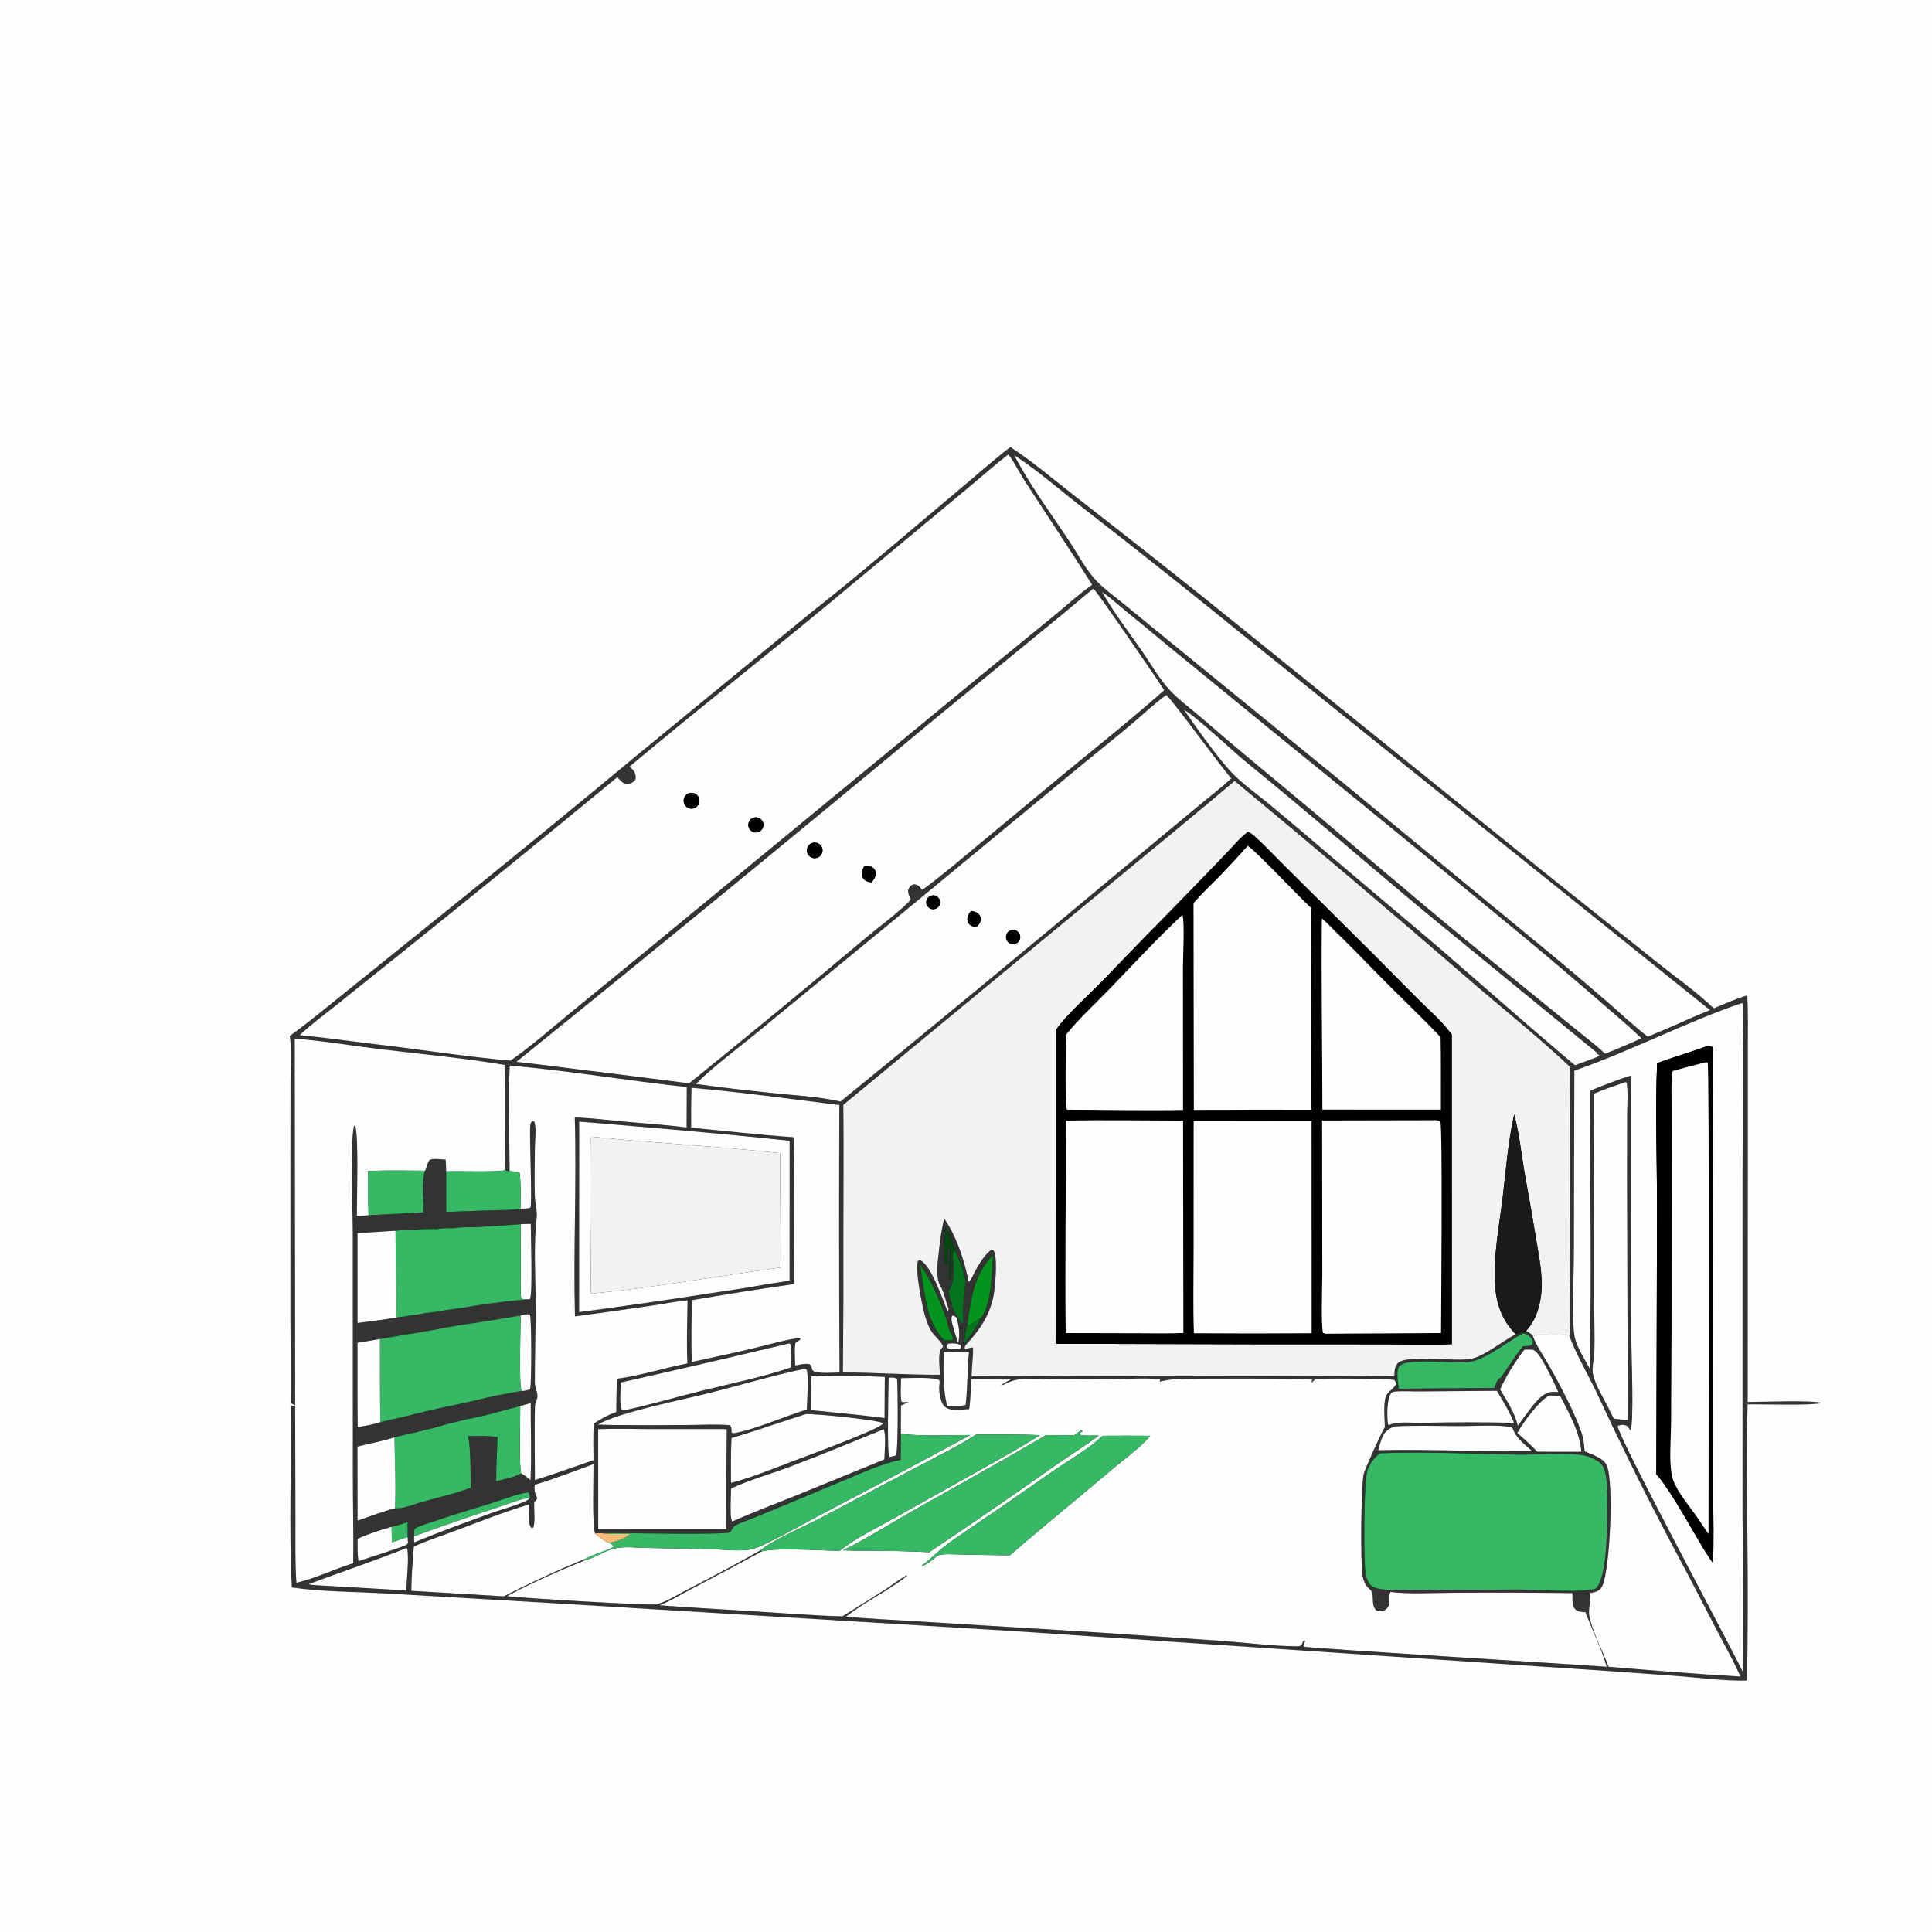
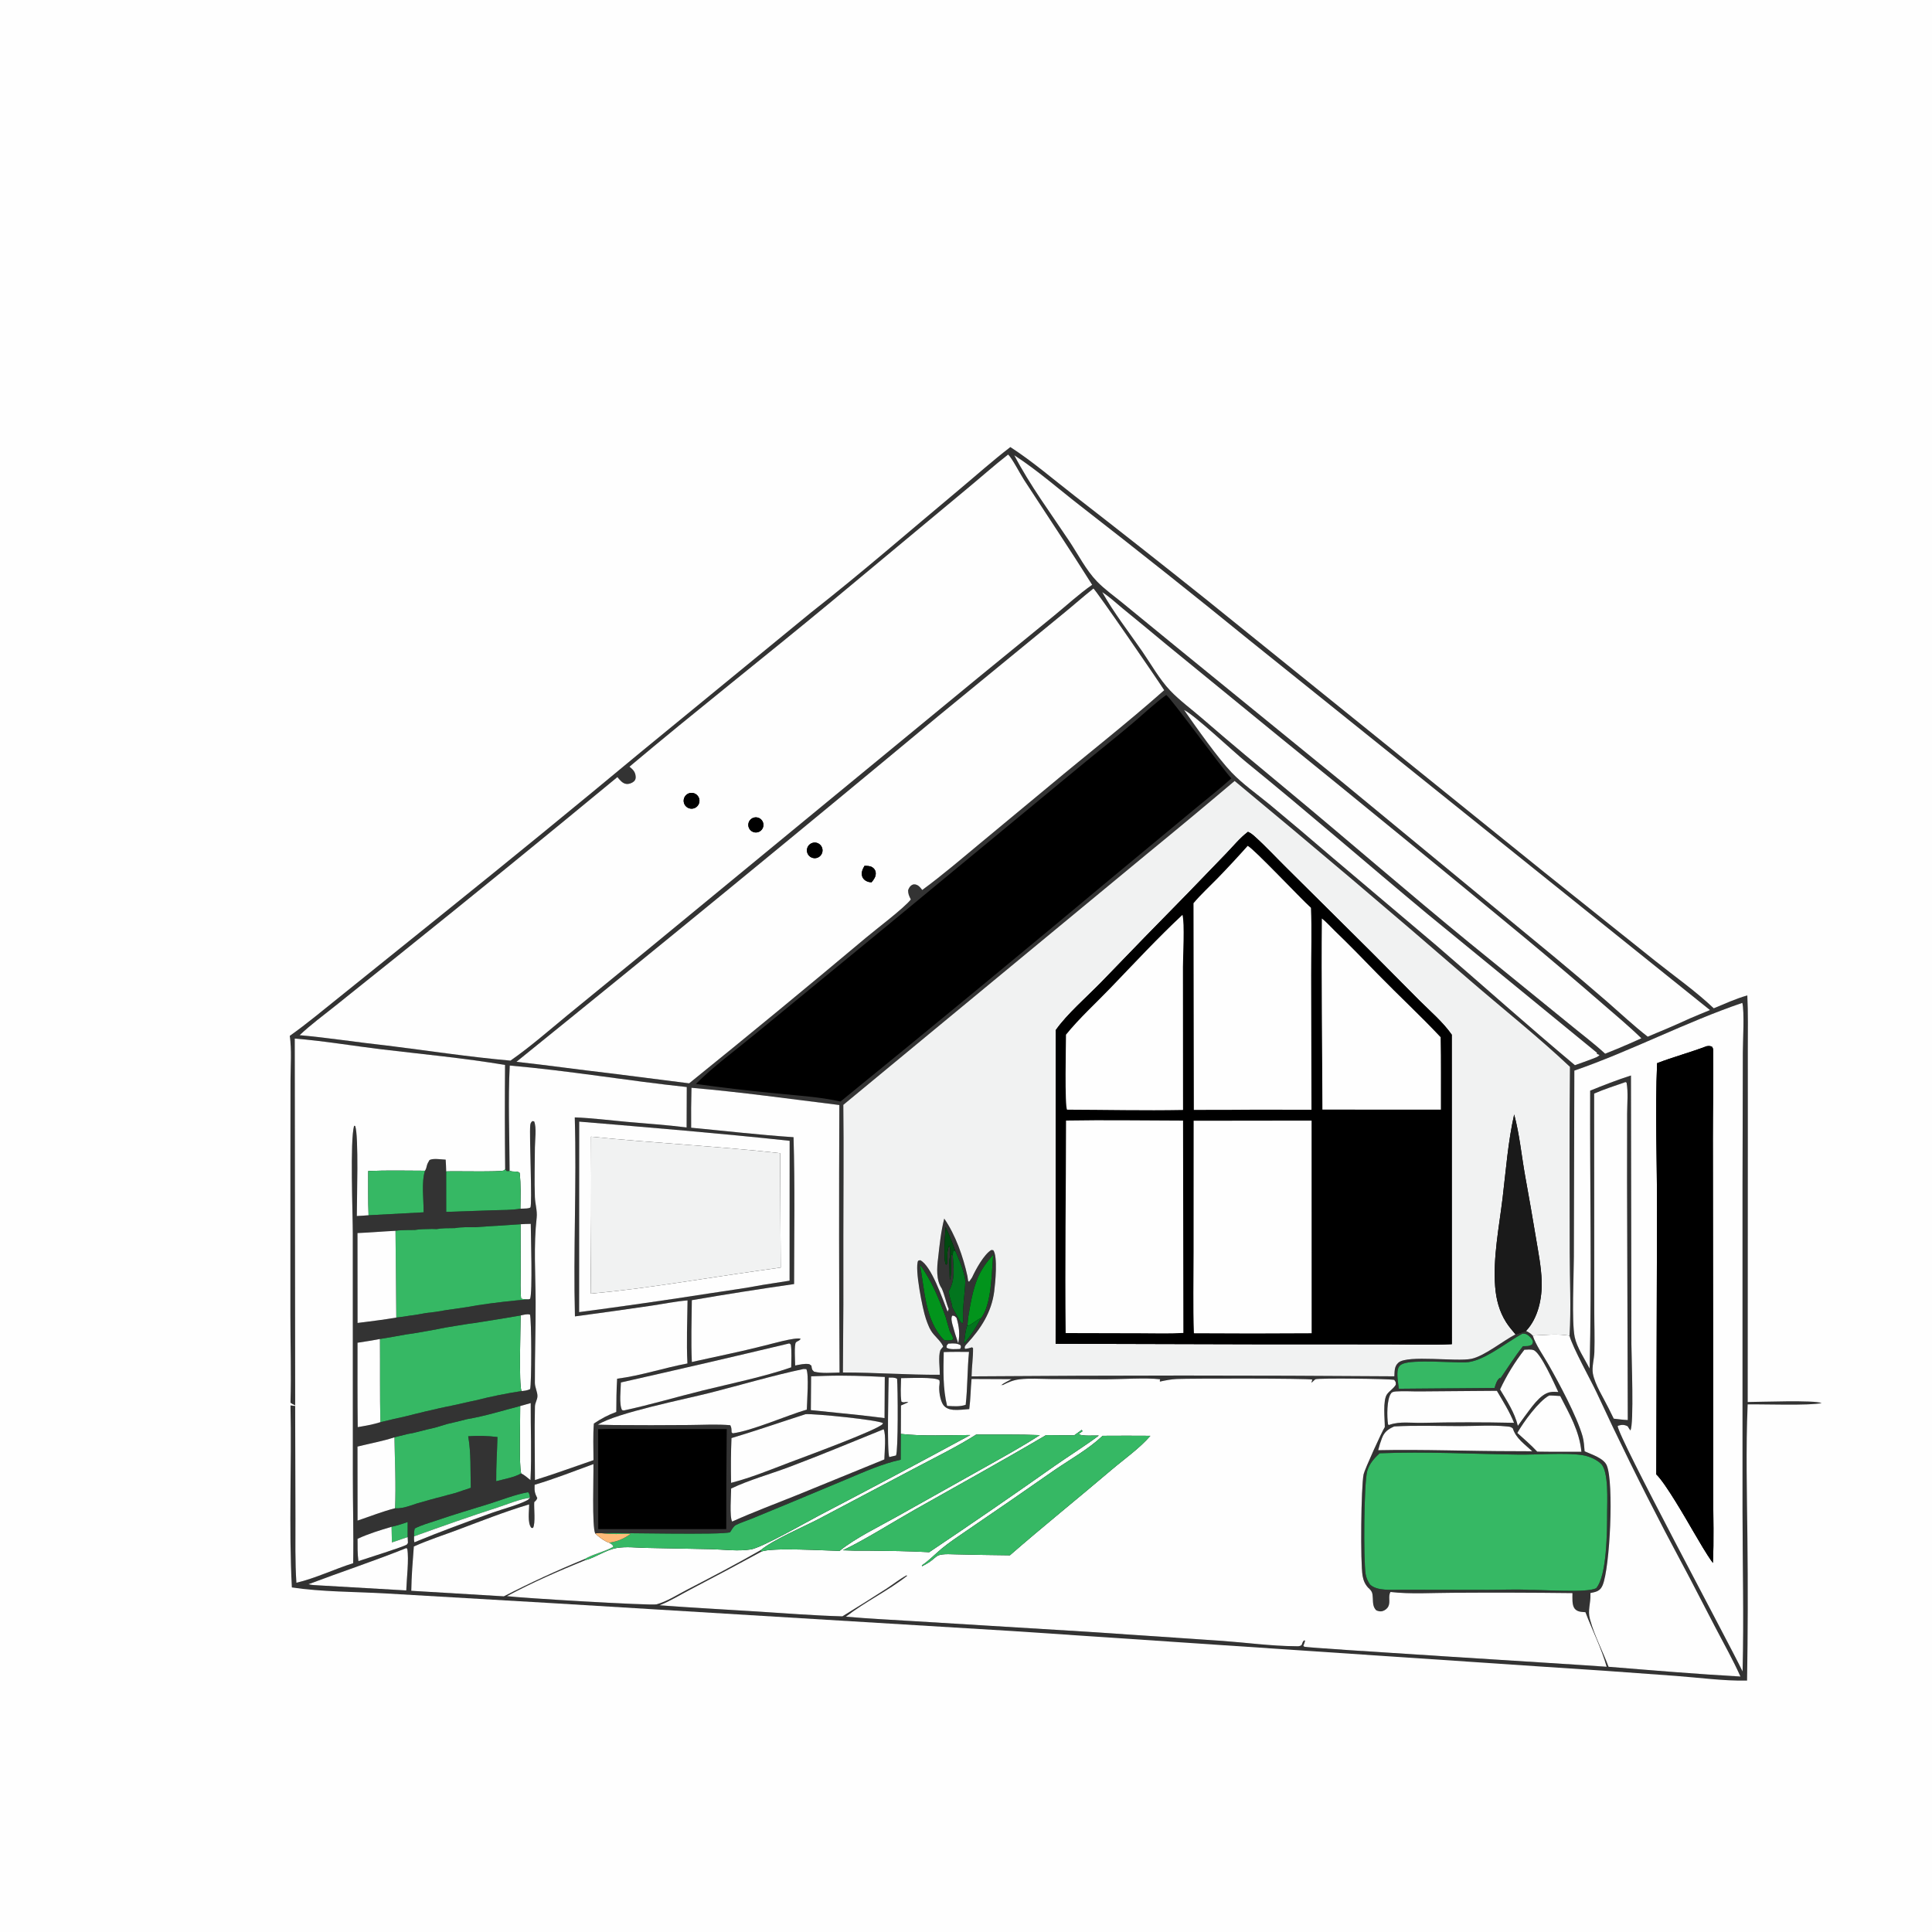
<svg xmlns="http://www.w3.org/2000/svg" width="1024" height="1024" viewBox="0 0 1024 1024" fill="none">
  <rect x="0" y="0" width="1024" height="1024" fill="#333333" stroke="none" />
  <g clip-path="url(#clip0_428_433)">
    <path d="M0 0H1024V1024H0V0ZM638.937 317.423C615.963 299.071 592.86 280.88 569.631 262.851C558.485 254.228 547.342 244.584 535.504 236.955C526.214 244.057 517.419 251.96 508.437 259.453C482.318 281.24 456.571 303.712 429.797 324.684L339.515 398.708C305.213 427.216 270.677 455.442 235.912 483.384L180.216 528.207C171.398 535.214 162.797 542.51 153.589 549.01C154.638 556.563 153.987 564.878 153.979 572.531L153.918 616.485L153.911 696.822C153.921 712.401 154.402 727.929 153.965 743.5C158.178 746.895 184.263 752.11 164 752C158.016 751.996 173.061 753.945 168.5 755.5C172.602 757.024 157.52 748.984 163 748.964H183.612C192.134 748.942 145.46 744.202 153.965 744.748C154.634 776.896 153.022 809.275 154.684 841.372C170.413 843.756 188.316 843.647 204.363 844.557L292.466 849.691L536.252 864.464L814.587 883.165C839.051 884.71 863.506 886.405 887.95 888.251C900.393 889.157 913.534 891.003 925.983 890.756C926.402 865.661 926.466 840.561 926.175 815.464C925.94 791.874 925.306 767.923 926.301 744.353C934.687 744.219 958.808 745.114 965.551 743.665C961.669 741.946 932.872 743.065 926.327 743.096L926.391 602.605L926.384 555.692C926.373 546.345 926.6 536.921 926.118 527.588C920.036 529.276 914.159 532.016 908.321 534.41C898.894 525.43 887.688 517.56 877.469 509.418L818.874 462.607L638.937 317.423Z" fill="#FEFEFE" />
    <path d="M267.752 619.64C267.559 601.242 267.537 582.844 267.688 564.447C246.03 560.801 223.856 558.753 202.044 556.135C186.787 554.304 171.527 551.677 156.215 550.457L156.459 752.437L156.583 805.042C156.61 816.291 156.341 827.684 157.094 838.909C167.358 836.465 177.131 831.694 187.193 828.522C187.48 813.013 186.999 797.441 187.024 781.918L186.995 653.673C186.988 643.368 185.449 604.579 187.674 596.693L188.247 596.767C190.2 601.996 189.11 636.008 189.117 644.51C191.186 644.38 193.288 644.324 195.348 644.108L224.528 642.55C224.601 635.85 223.269 626.85 225.249 620.515C225.347 620.352 225.454 620.195 225.541 620.026C225.895 619.346 225.987 618.915 226.145 618.194C226.421 616.928 226.949 615.988 227.616 614.891C229.461 613.76 233.924 614.56 236.21 614.643C236.319 616.715 236.477 618.797 236.486 620.871L236.504 642.321L261.369 641.468C266.093 641.299 271.175 641.43 275.81 640.623C276.353 640.616 276.895 640.604 277.436 640.588C278.199 640.564 280.464 640.562 281.096 639.984C282.246 638.932 280.481 601.594 281.042 596.507C281.176 595.291 281.334 595.055 282.132 594.201L283.096 594.343C284.499 597.542 283.52 604.518 283.507 608.183C283.474 616.916 283.17 625.764 283.501 634.484C283.637 638.055 284.845 641.875 284.448 645.379C282.774 660.156 283.83 675.208 283.896 690.049C283.96 704.335 283.437 718.636 283.494 732.923C283.503 735.393 284.909 737.776 284.854 740.029C284.808 741.949 283.579 743.46 283.53 745.481C283.215 758.441 283.52 771.488 283.527 784.457C293.977 781.249 304.211 777.427 314.561 773.911C314.558 767.497 314.246 760.883 314.768 754.499C318.571 751.952 322.347 749.918 326.655 748.355C326.667 742.468 326.741 736.626 327.094 730.748C339.597 729.16 351.936 724.985 364.359 722.668C363.778 711.608 364.301 700.311 364.418 689.227C358.041 689.765 351.594 691.103 345.25 692.033C331.759 694.022 318.253 695.915 304.735 697.712C303.815 662.594 305.679 627.374 304.641 592.242C313.747 592.577 322.918 593.765 331.996 594.582C342.629 595.54 353.333 596.236 363.925 597.575L364.007 576.15C332.692 572.828 301.55 567.467 270.171 564.753C269.239 583.196 270.04 602.057 270.1 620.54C269.461 620.796 269.166 620.72 268.495 620.65L267.752 619.64ZM275.897 648.87L251.726 650.436C248.22 650.465 244.568 650.297 241.114 650.933L240.243 650.944C237.289 650.979 234.32 650.912 231.405 651.448L228.92 651.376C225.912 651.484 222.719 651.394 219.761 651.921L216.045 651.953C213.931 652.044 211.707 651.993 209.625 652.351C202.906 652.674 196.186 653.275 189.471 653.546L189.504 701.199C196.345 700.294 203.249 699.53 210.045 698.341C212.517 698.093 214.959 697.682 217.411 697.287C220.229 696.999 223.05 696.405 225.843 695.927L231.031 695.298L236.995 694.296L240.53 693.815L248.329 692.645L252.999 691.824C262.016 690.462 271.077 689.409 280.165 688.667L280.958 688.42C282.345 684.995 281.346 654.818 281.321 648.671C279.525 648.646 277.693 648.799 275.897 648.87ZM501.174 650.312C500.887 654.537 500.572 658.752 500.579 662.99C500.689 664.836 500.444 669.087 501.463 670.404L502.053 669.67C502.001 667.081 501.86 662.508 503.073 660.237C504.487 662.991 502.9 667.036 503.151 670.128C503.378 672.914 503.169 675.688 503.488 678.471C504.793 673.099 503.474 668.62 504.291 665.051L504.964 665.285C505.425 672.06 506.356 678.189 502.916 684.314C502.965 687.421 504.449 689.982 504.74 692.933C505.722 694.726 506.719 696.51 507.733 698.285C508.34 699.25 509.121 701.158 510.2 701.439L510.517 700.115L510.468 699.102C510.098 692.268 511.547 685.408 511.645 678.537C510.717 672.888 508.564 668.216 506.342 663.004C504.792 658.674 503.136 654.474 501.174 650.312ZM499.16 682.924C496.053 678.429 496.581 671.829 497.241 666.644C498.004 659.749 498.739 652.613 500.468 645.887C506.494 654.659 510.481 666.035 512.756 676.381L513.138 678.957L513.661 679.343C514.17 678.586 514.673 677.834 515.21 677.097C517.094 672.964 521.528 664.796 525.419 662.525L526.444 662.636C528.919 665.874 527.502 680.19 526.947 684.516C525.543 695.454 519.917 704.191 512.539 712.149C511.759 712.989 510.931 713.782 511.503 714.938C512.818 714.813 513.951 714.499 515.201 714.11L515.729 714.55C515.803 719.553 515.015 724.508 514.957 729.506C589.651 728.929 664.349 728.919 739.044 729.475C739.184 726.769 738.979 724.116 741.25 722.188C746.158 718.019 771.833 721.855 779.823 720.209C786.691 718.795 796.519 710.742 803.26 707.24L808.827 705.431C810.283 706.129 811.25 706.705 812.358 707.889C814.254 713.296 817.738 718.034 820.566 722.987C826.232 732.91 835.757 750.57 838.803 761.291C839.537 763.875 839.628 766.582 839.885 769.242C843.523 770.866 849.981 772.844 851.615 776.698C855.493 785.846 853.297 831.162 849.4 840.256C848.828 841.592 848.017 842.655 846.681 843.307C845.598 843.835 844.121 844.089 842.939 844.352L842.97 845.301C843.092 849.656 841.458 853.7 842.633 857.894L842.887 858.835C845.211 867.2 849.515 875.277 852.57 883.434C875.842 885.329 899.178 887.29 922.49 888.603C918.448 879.552 913.476 870.829 908.907 862.031C900.23 845.144 891.41 828.332 882.445 811.596C869.8 787.374 857.729 762.856 846.243 738.063C843.118 731.389 833.383 713.922 831.88 707.955C832.791 693.356 831.979 678.269 831.981 663.609C831.986 630.893 831.735 598.157 832.115 565.445C815.087 549.372 796.57 534.695 778.852 519.394C737.757 483.769 696.263 448.606 654.379 413.912C638.955 426.965 623.424 439.891 607.786 452.687L446.971 585.591C447.255 608.863 446.995 632.174 446.99 655.45C447.074 679.452 446.997 703.454 446.76 727.454C463.905 727.434 480.986 728.748 498.124 728.664C498.156 725.027 497.245 719.106 498.368 715.745C498.547 715.21 499.521 714.239 499.899 713.745C499.204 711.618 496.354 708.983 494.873 707.241C492.742 704.733 491.817 702.052 490.745 698.979C489.034 694.076 484.652 672.274 486.629 668.211L487.706 667.916C493.645 670.748 499.71 688.871 502.229 695.202L502.853 693.824C501.392 690.279 500.745 686.478 499.16 682.924ZM526.4 665.113C522.896 668.918 520.458 672.363 518.311 677.075C515.462 683.896 514.401 690.931 513.172 698.172L512.793 702.152C511.606 704.92 511.429 709.114 510.929 712.098C514.506 708.188 517.471 703.303 519.939 698.626C525.65 691.563 525.561 674.191 526.4 665.113ZM275.939 697.222C267.722 698.644 259.492 699.989 251.251 701.257L247.956 701.705L240.877 702.843L236.038 703.651L228.522 705.109L225.118 705.697L218.965 706.758L215.375 707.262C210.718 708.129 206.051 708.94 201.374 709.697C197.426 710.436 193.463 711.096 189.488 711.676C189.497 726.584 189.412 741.5 189.598 756.406C193.629 755.725 197.702 755.021 201.608 753.788C206.105 752.685 210.616 751.64 215.139 750.653L220.377 749.338L226.008 747.97L228.833 747.344C231.333 746.706 233.864 746.186 236.386 745.638L240.389 744.819L248.357 743.026L251.785 742.308C259.908 740.239 268.126 738.566 276.411 737.294C278.11 737.143 279.42 737.002 280.967 736.259C281.796 733.782 281.789 698.832 280.882 696.746C279.233 696.345 277.566 696.888 275.939 697.222ZM501.203 698.014C497.753 688.571 493.664 678.502 487.635 670.412C490.094 683.696 490.277 699.987 500.367 710.233C501.802 710.611 503.051 710.422 504.497 710.262L505.222 709.67C504.943 708.208 504.152 706.998 503.434 705.714C502.637 703.166 501.938 700.581 501.203 698.014ZM506.978 698.5C505.993 697.634 506.051 697.31 504.681 697.337C503.948 698.706 504.48 700.665 504.844 702.114C505.729 705.456 506.757 708.706 507.889 711.973C508.816 707.243 508.381 703.065 506.978 698.5ZM275.721 745.217C266.581 747.588 256.998 750.596 247.721 752.15L240.932 753.831L237.225 754.697L230.314 756.755L226.511 757.619L219.798 759.321L215.915 760.096L209.06 761.812C202.712 763.914 195.96 765.069 189.471 766.712L189.51 805.946C196.039 803.768 202.705 801.091 209.36 799.406C212.089 799.631 214.368 798.941 216.955 798.2L220.928 796.875L227.509 795.002L230.695 794.136L237.485 792.327L240.933 791.431L249.529 788.564C249.261 779.674 249.721 769.993 248.151 761.249C253.382 760.895 258.456 761.005 263.66 761.652C263.488 769.44 262.914 777.3 263.001 785.079C267.085 783.946 272.609 783.078 276.226 780.922C278.009 781.779 279.614 783.282 281.17 784.503C281.862 770.978 281.213 757.216 281.296 743.656L275.721 745.217ZM477.53 744.935L477.472 760L477.396 773.679C467.442 775.842 458.17 780.078 448.809 783.986L418.753 796.539L398.531 804.888C395.774 806.019 392.738 806.935 390.096 808.276C388.86 808.904 388.008 810.501 387.278 811.635L386.968 812.123C382.582 813.705 328.918 812.317 318.733 812.613C317.631 812.606 316.552 812.562 315.465 812.775C313.711 809.12 314.674 782.087 314.532 775.994C304.232 779.739 293.901 783.857 283.389 786.947C283.372 787.188 283.352 787.429 283.339 787.67C283.206 790.244 283.533 791.67 284.761 794.011C284.435 795.044 283.965 795.436 283.164 796.141C282.918 799.253 283.926 807.388 282.504 809.849L281.664 809.816C279.428 807.304 280.505 800.668 280.451 797.355C267.801 801.112 255.384 806.025 243.032 810.666C235.129 813.636 227.045 816.216 219.337 819.679C218.726 827.462 218.104 835.349 217.978 843.153L267.044 846.092C281.02 838.9 295.3 832.316 309.844 826.356L310.208 826.921C296.209 832.618 281.991 838.829 268.676 845.993C275.543 846.942 345.21 851.106 347.999 850.337C353.536 848.812 359.071 845.21 364.176 842.573C377.261 835.814 390.394 828.918 403.179 821.616L403.505 822.416C391.207 829.131 378.845 835.729 366.421 842.208C360.876 845.087 355.366 848.556 349.55 850.836C366.725 852.131 383.942 853.033 401.133 854.122C416.225 855.079 431.373 856.286 446.49 856.703C454.258 851.932 461.979 847.082 469.649 842.153C473.258 839.815 476.688 837.057 480.446 834.987L480.836 835.191C470.621 843.222 458.589 848.923 448.322 856.867C460.356 857.965 472.462 858.484 484.522 859.261L576.046 864.848L647.979 869.714C660.716 870.647 673.86 872.449 686.604 872.53C687.992 872.539 688.786 872.749 689.914 871.863C689.998 871.625 690.076 871.385 690.164 871.148C690.559 870.085 690.376 870.486 691.068 869.495L691.706 869.486C691.55 870.511 691.18 871.355 690.792 872.309C690.976 872.475 691.124 872.692 691.345 872.805C692.73 873.517 836.169 882.227 851.566 883.429C848.826 873.598 843.935 864.059 840.315 854.489C838.24 854.334 836.006 854.374 834.592 852.574C833.065 850.632 833.466 846.735 833.445 844.366C812.326 844.119 791.205 844.064 770.086 844.201C759.334 844.214 747.639 845.028 736.986 843.775C735.644 845.897 736.983 848.845 735.935 851.231C735.372 852.514 734.245 853.41 732.944 853.862C731.725 854.285 730.562 853.99 729.428 853.495C727.604 851.644 727.746 849.398 727.614 846.986C727.459 844.164 727.293 843.437 725.178 841.543C723.47 839.671 722.658 837.749 722.209 835.25C720.97 828.355 721.387 788.115 722.727 781.454C723.223 778.989 732.563 758.441 733.974 756.391C734.018 752.416 732.757 742.1 735.234 738.865C736.635 737.036 738.536 736.042 739.784 733.958C739.874 732.532 739.797 732.533 738.961 731.356C734.94 730.699 698.931 730.389 697.273 731.019C696.673 731.246 695.793 732.474 695.031 732.877C695.415 731.822 695.241 732.381 695.539 731.197C693.281 730.524 630.735 730.572 623.725 730.895C620.701 731.034 617.742 731.606 614.793 732.264C614.769 732.106 614.706 731.949 614.722 731.79C614.746 731.532 614.848 731.287 614.911 731.035C607.299 730.127 593.719 731.082 585.434 731.058L556.724 730.904C551.381 730.871 545.661 730.438 540.355 731.067C536.931 731.473 534.452 732.606 531.422 734.133L530.725 733.904L530.703 734.362L530.462 734.29C532.124 732.968 534.251 732.014 536.114 730.981L514.943 730.886C514.418 736.218 514.453 741.508 513.718 746.845C510.961 747.043 507.974 747.449 505.223 747.234C503.224 747.078 501.186 746.347 499.976 744.676C498.256 742.301 497.457 736.726 497.938 733.851C498.082 732.985 498.061 732.463 497.92 731.606C495.799 729.668 481.387 730.466 477.582 730.449C477.493 734.551 477.175 738.796 477.749 742.866C479.235 743.809 479.933 742.635 481.411 743.223L477.53 744.935ZM280.902 793.865C280.691 792.664 280.774 791.803 279.9 790.909C272.842 792.136 265.572 795.139 258.694 797.243C249.545 800.041 240.456 802.787 231.397 805.873C227.597 807.168 223.389 808.276 219.836 810.136C219.439 811.577 219.442 812.82 219.469 814.294C219.43 815.427 219.386 816.332 219.63 817.452C233.224 811.82 247.132 806.751 260.973 801.759C266.174 799.884 274.941 797.6 279.416 795.166C280.072 794.809 280.41 794.412 280.902 793.865ZM207.542 809.239C201.439 811.021 195.292 812.931 189.507 815.593C189.501 819.556 189.445 823.484 189.96 827.423C193.591 826.173 214.169 819.788 215.64 818.633C215.929 818.406 216.026 818.007 216.219 817.695L216.068 814.681L216.061 806.694C213.232 807.721 210.476 808.57 207.542 809.239ZM731.221 770.274C728.386 772.888 725.72 775.87 724.671 779.679C722.876 786.197 722.64 826.722 723.805 834.247C724.13 836.349 724.944 837.907 726.031 839.713C729.718 843.428 737.763 842.545 742.723 842.567L788.75 842.646C796.056 842.652 803.58 842.27 810.866 842.668C817.904 842.562 840.981 844.365 845.985 841.805C851.764 835.176 851.785 811.17 851.799 801.85C851.807 795.942 852.748 779.855 848.561 775.853C845.98 773.386 842.098 771.785 838.603 771.242C829.82 769.876 814.604 771.108 805.049 770.981C780.537 770.655 755.708 769.281 731.221 770.274ZM534.326 240.9C526.604 246.916 519.29 253.489 511.724 259.708L440.434 319.028C405.045 348.362 368.804 376.771 333.629 406.351C335.527 407.934 336.763 409.085 336.926 411.691C336.987 412.655 336.718 413.518 335.99 414.159C334.965 415.063 333.408 415.645 332.023 415.503C329.921 415.288 328.488 413.356 327.235 411.869C288.759 443.651 250.055 475.156 211.124 506.38L177.602 533.216C171.316 538.242 164.637 543.146 158.798 548.666C174.171 550.043 189.41 552.474 204.75 554.131C226.62 556.806 248.634 560.244 270.559 562.155C281.041 554.863 290.95 546.177 300.806 538.054L342.999 503.561L517.983 359.564L558.819 326.216C565.419 320.828 571.893 314.799 578.879 309.965C567.094 291.217 554.785 272.83 542.72 254.264C540.719 251.186 536.466 242.895 534.326 240.9ZM537.569 241.279C545.787 257.072 556.824 271.943 566.698 286.762C571.355 293.751 575.579 302.123 581.409 308.17C585.485 312.398 590.727 316.08 595.277 319.825L623.716 343.09L711.36 414.493L824.317 507.605C833.561 515.272 842.719 523.042 851.791 530.911C858.915 537.137 865.861 543.653 873.327 549.467C880.823 546.4 888.257 543.184 895.625 539.821C899.188 538.329 902.739 536.79 906.325 535.355L662.365 339.434C632.981 315.514 603.321 291.935 573.39 268.702C561.632 259.627 550.021 249.318 537.569 241.279ZM579.541 311.926C574.077 316.237 568.894 320.881 563.492 325.267L497.344 379.491C423.242 441.131 348.693 502.231 273.702 562.785C290.292 564.605 306.806 566.963 323.381 568.87L365.261 574.193C396.675 548.829 427.842 523.163 458.76 497.196C464.153 492.637 479.33 481.216 482.752 476.73L482.477 476.17C481.723 474.598 481.311 473.589 481.32 471.843C481.773 470.618 482.274 469.626 483.504 468.995C484.552 468.457 485.496 468.758 486.472 469.289C487.306 469.743 488.238 470.971 488.816 471.707C499.499 463.862 509.623 455.191 519.811 446.718L556.225 416.514C576.493 399.578 597.282 383.356 617.058 365.824C613.728 360.536 581.117 313.033 579.541 311.926ZM584.193 313.844C590.252 324.694 598.288 334.954 605.371 345.209C610.04 351.969 614.594 360.127 620.241 366.043C625.343 371.388 631.572 375.923 637.163 380.771C651.999 393.638 667.036 406.105 682.152 418.635C714.521 445.466 746.226 473.082 778.785 499.691L831.07 542.198C837.574 547.573 844.558 552.789 850.76 558.486C855.19 556.751 859.585 554.927 863.941 553.014L869.975 550.317C863.516 543.997 856.493 538.18 849.674 532.253C836.06 520.437 822.318 508.768 808.451 497.25C765.53 461.737 722.424 426.448 679.135 391.384L618.092 341.491C610.464 335.13 602.802 328.812 595.104 322.537C591.596 319.671 588.002 316.252 584.193 313.844ZM618.115 368.373C611.852 372.906 606.184 378.341 600.285 383.339C592.121 390.258 583.723 396.922 575.444 403.704L469.763 491L400.336 548.012C390.719 555.957 377.335 565.826 368.872 574.518C382.259 576.397 395.807 577.961 409.259 579.315C421.187 580.588 433.791 581.193 445.491 583.83C494.359 544.074 542.957 503.989 591.282 463.577L634.232 427.963C640.337 422.873 646.774 417.931 652.636 412.572C647.627 407.129 619.998 369.111 618.115 368.373ZM627.564 376.292C634.015 385.517 645.514 401.854 652.84 409.502C658.747 415.667 666.167 420.826 672.766 426.26C683.966 435.565 695.086 444.966 706.125 454.462L761.495 501.289C785.926 522.324 810.007 543.897 834.74 564.574C837.883 563.474 841.013 562.335 844.128 561.157C845.36 560.631 847.001 560.264 847.771 559.165L847.231 558.929C846.534 558.619 846.802 558.766 846.261 558.414L846.477 558.025L756.302 484.202C724.272 457.537 692.839 430.168 660.479 403.896C653.764 398.444 633.23 379.019 627.564 376.292ZM923.466 531.544C893.736 541.64 864.374 557.093 834.432 567.44L834.178 666.139C834.149 676.025 832.977 700.619 834.615 708.619C835.747 714.147 839.927 720.343 842.539 725.357C843.712 676.325 842.615 627.118 842.823 578.063C849.869 575.202 857.195 572.355 864.439 570.033L864.678 712.524C864.703 718.646 866.128 755.181 864.127 758.165C863.605 757.459 863.158 756.745 862.718 755.985C861.197 755.137 859.692 755.027 858.032 755.551C857.813 755.62 857.604 755.718 857.39 755.802C857.709 761.883 915.429 869.009 923.607 885.922C924.356 857.576 923.591 829.157 923.576 800.803V628.439L923.746 557.862C923.758 552.03 924.648 536.017 923.466 531.544ZM861.556 573.516C856.042 575.481 850.285 577.264 844.93 579.611L844.996 694C844.983 701.535 845.276 709.197 845.047 716.713C844.943 720.145 843.652 724.662 844.246 727.952C845.307 733.831 849.837 740.819 852.518 746.263L855.31 751.921C857.79 752.219 860.263 752.553 862.76 752.656L862.373 625.655L862.416 590.257C862.418 585.059 863.051 578.917 862.115 573.822L861.556 573.516ZM366.493 576.547C366.313 583.602 366.258 590.66 366.327 597.717C384.378 599.411 402.505 601.535 420.589 602.743C421.372 628.637 420.906 654.663 420.891 680.571C402.782 683.168 384.711 686.018 366.682 689.122C366.579 700.019 366.196 711.008 366.695 721.894C379.391 719.038 392.242 716.494 404.844 713.277C408.612 712.41 421.346 708.649 424.364 709.565C423.709 710.779 422.762 710.624 421.881 711.477C420.833 712.492 421.432 721.736 421.454 723.745C423.909 723.299 426.446 722.597 428.933 723.031L430.057 723.811C430.344 725.42 430.187 725.917 431.467 726.998C435.713 728.064 440.626 727.538 444.982 727.474C444.697 680.211 444.662 632.948 444.875 585.685C418.839 582.477 392.619 578.815 366.493 576.547ZM306.981 594.478L306.947 695.452C330.091 692.399 353.198 689.076 376.264 685.485C385.611 684.02 395.1 682.796 404.385 681.001L418.497 678.789L418.533 604.649C381.463 600.657 344.139 597.597 306.981 594.478ZM806.92 706.893C798.181 711.524 786.108 721.895 776.575 722.1C769.216 722.258 749.396 720.57 743.649 722.792C742.195 723.354 741.32 724.191 740.931 725.719C740.192 728.613 741.068 733.096 741.412 736.063L749.25 735.992L792.142 735.64C792.75 733.63 793.334 731.326 795.207 730.109L795.023 730.861C799.064 725.126 802.826 718.98 807.201 713.513C809.124 713.439 810.382 713.666 812.019 712.61C812.273 711.918 812.683 711.395 812.392 710.663C811.86 709.322 809.914 707.334 808.492 706.996C807.959 706.87 807.458 706.894 806.92 706.893ZM418.151 712.08C388.505 719.152 358.815 726.037 329.083 732.734C329.041 736.374 328.03 744.345 329.705 747.385L330.622 747.582C344.653 744.562 358.51 740.429 372.454 736.992C387.249 733.345 405.163 729.66 419.356 724.72C419.379 720.776 419.706 716.567 419.152 712.667C418.389 712.041 418.764 712.136 418.151 712.08ZM502.615 712.175C501.818 713.149 501.65 712.966 501.726 714.304C503.528 715.454 506.75 715.002 508.855 714.971C509.374 714.044 509.375 714.082 509.152 713.044C507.238 711.755 504.818 712.012 502.615 712.175ZM807.957 715.394C802.873 721.891 798.549 728.948 795.067 736.427C798.718 742.56 802.811 748.711 804.495 755.725L807.895 751.02C811.166 746.808 816.13 738.773 821.719 737.848C823.069 737.624 824.568 737.685 825.928 737.782C823.899 733.521 816.645 717.018 812.846 715.599C811.448 715.076 809.454 715.343 807.957 715.394ZM500.195 716.624C500.002 726.042 499.685 735.964 501.976 745.153C505.239 745.331 508.684 745.68 511.83 744.583C512.877 735.259 512.666 725.86 513.597 716.526C509.144 716.546 504.642 716.425 500.195 716.624ZM425.837 725.598C409.27 729.133 392.913 733.988 376.493 738.179C363.124 741.592 326.967 748.761 316.879 755.101L325.375 755.303C338.562 755.41 351.751 755.404 364.938 755.287C372.221 755.249 379.826 754.76 387.071 755.389C387.782 756.675 387.694 757.697 387.759 759.13L388.35 759.69C398.658 758.349 416.828 750.269 427.631 747.114C427.711 742.997 428.86 728.398 427.369 725.653L425.837 725.598ZM437.383 729.234L429.9 729.482L429.766 747.392C440.967 748.597 452.197 749.574 463.38 750.942L468.827 751.631L468.956 729.816C458.523 729.307 447.82 728.902 437.383 729.234ZM471.015 730.141C470.921 734.982 470.049 770.051 471.361 772.265L474.887 771.44C476.114 769.343 475.907 735.405 475.471 730.792C474.034 729.952 472.662 730.183 471.015 730.141ZM781.374 737.25L752.355 737.484C748.317 737.515 744.088 737.217 740.081 737.486C739.269 737.541 737.964 737.669 737.429 738.325C734.893 741.434 735.091 751.118 735.693 754.941L736.092 755.3C736.286 755.232 736.478 755.161 736.673 755.096C742.078 753.276 748.238 754.265 753.875 754.132C770.071 753.773 786.273 753.771 802.469 754.125C800.091 748.164 796.615 742.68 793.368 737.161L781.374 737.25ZM821.089 739.664C815.661 742.46 807.315 753.935 804.216 759.485C807.785 762.717 811.47 765.879 814.763 769.396L821.25 769.467L838.179 769.478C837.134 758.483 831.884 749.583 826.944 739.929C825 739.807 823.037 739.621 821.089 739.664ZM426.978 749.544C413.865 753.759 400.901 758.256 387.702 762.213C387.358 770.089 387.35 778.063 387.474 785.947C397.966 783.235 408.018 779.125 418.125 775.262C424.255 772.936 466.026 757.652 467.83 754.68C467.903 754.56 467.939 754.422 467.994 754.293C465.352 752.584 431.754 749.196 426.978 749.544ZM738.966 756.044C735.697 757.499 733.774 758.848 732.449 762.29C731.654 764.363 730.987 766.483 730.454 768.638C754.609 768.141 778.839 769.174 803.007 769.159L812.13 769.204C808.089 765.415 803.543 762.474 801.81 757.062C800.657 756.165 800.131 756.189 798.659 756.038C790.667 755.217 782.014 755.866 773.941 755.864C762.35 755.862 750.53 755.39 738.966 756.044ZM317.032 757.495L317.069 810.47L384.928 810.458C384.907 792.787 384.994 775.117 385.19 757.447L343.699 757.432C334.834 757.418 325.889 757.135 317.032 757.495ZM468.339 757.538C451.617 764.304 435.043 771.236 418.143 777.591C408.157 781.346 397.081 784.38 387.518 788.949C387.501 792.244 386.608 804.131 388.063 806.459C399.359 801.376 411.031 797.026 422.523 792.393L468.723 773.527C468.812 769.915 469.744 760.352 468.339 757.538ZM215.385 820.5C198.284 827.376 180.759 833.151 163.512 839.657C165.13 840.116 166.705 840.165 168.377 840.251L215.332 842.966C215.512 836.877 216.828 826.486 215.867 820.931L215.385 820.5Z" fill="black" />
    <path d="M333.629 406.351C368.804 376.771 405.045 348.362 440.434 319.028L511.724 259.708C519.29 253.489 526.604 246.916 534.326 240.9C536.466 242.895 540.719 251.186 542.72 254.264C554.785 272.83 567.094 291.217 578.879 309.965C571.893 314.799 565.419 320.828 558.819 326.216L517.983 359.564L342.999 503.561L300.806 538.054C290.95 546.177 281.041 554.863 270.559 562.155C248.634 560.244 226.62 556.806 204.75 554.131C189.41 552.474 174.171 550.043 158.798 548.666C164.637 543.146 171.316 538.242 177.602 533.216L211.124 506.38C250.055 475.156 288.759 443.651 327.235 411.869C328.488 413.356 329.921 415.288 332.023 415.503C333.408 415.645 334.965 415.063 335.99 414.159C336.718 413.518 336.987 412.655 336.926 411.691C336.763 409.085 335.527 407.934 333.629 406.351ZM365.57 420.353C364.09 420.707 362.919 421.837 362.511 423.303C362.102 424.768 362.521 426.34 363.605 427.409C364.688 428.478 366.266 428.875 367.726 428.446C369.906 427.806 371.179 425.544 370.594 423.348C370.009 421.152 367.78 419.823 365.57 420.353ZM398.737 433.683C396.828 434.701 396.07 437.049 397.024 438.99C397.978 440.932 400.301 441.766 402.272 440.876C403.606 440.273 404.506 438.992 404.619 437.533C404.733 436.073 404.042 434.668 402.817 433.867C401.593 433.065 400.028 432.995 398.737 433.683Z" fill="#FEFEFE" />
    <path d="M873.327 549.467C865.861 543.653 858.915 537.137 851.791 530.911C842.719 523.042 833.561 515.272 824.317 507.605L711.36 414.493L623.716 343.09L595.277 319.825C590.727 316.08 585.485 312.398 581.409 308.17C575.579 302.123 571.355 293.751 566.698 286.762C556.824 271.943 545.787 257.072 537.569 241.279C550.021 249.318 561.632 259.627 573.39 268.702C603.321 291.935 632.981 315.514 662.365 339.434L906.325 535.355C902.739 536.79 899.188 538.329 895.625 539.821C888.257 543.184 880.823 546.4 873.327 549.467Z" fill="#FEFEFE" />
    <path d="M273.702 562.785C348.693 502.231 423.242 441.131 497.344 379.491L563.492 325.267C568.894 320.881 574.077 316.237 579.541 311.926C581.117 313.033 613.728 360.536 617.058 365.824C597.282 383.356 576.493 399.578 556.225 416.514L519.811 446.718C509.623 455.191 499.499 463.862 488.816 471.707C488.238 470.971 487.306 469.743 486.472 469.289C485.496 468.758 484.552 468.457 483.504 468.995C482.274 469.626 481.773 470.618 481.32 471.843C481.311 473.589 481.723 474.598 482.477 476.17L482.752 476.73C479.33 481.216 464.153 492.637 458.76 497.196C427.842 523.163 396.675 548.829 365.261 574.193L323.381 568.87C306.806 566.963 290.292 564.605 273.702 562.785ZM430.884 446.685C428.751 447.178 427.371 449.249 427.737 451.408C428.102 453.568 430.087 455.068 432.265 454.832C433.793 454.665 435.104 453.666 435.668 452.235C436.232 450.805 435.956 449.18 434.953 448.015C433.949 446.851 432.382 446.338 430.884 446.685ZM458.203 458.907C457.223 460.659 456.354 462.373 456.96 464.43C457.349 465.751 458.327 466.622 459.56 467.151C460.362 467.495 461.078 467.592 461.932 467.65C463.184 466.102 464.326 464.654 464.152 462.524C464.053 461.313 463.366 460.333 462.357 459.687C461.14 458.907 459.6 458.931 458.203 458.907Z" fill="#FEFEFE" />
    <path d="M850.76 558.486C844.558 552.789 837.574 547.573 831.07 542.198L778.785 499.691C746.226 473.082 714.521 445.466 682.152 418.635C667.036 406.105 651.999 393.638 637.163 380.771C631.572 375.923 625.343 371.388 620.241 366.043C614.594 360.127 610.04 351.969 605.371 345.209C598.288 334.954 590.252 324.694 584.193 313.844C588.002 316.252 591.596 319.671 595.104 322.537C602.802 328.812 610.464 335.13 618.092 341.491L679.135 391.384C722.424 426.448 765.53 461.737 808.451 497.25C822.318 508.768 836.06 520.437 849.674 532.253C856.493 538.18 863.516 543.997 869.975 550.317L863.941 553.014C859.585 554.927 855.19 556.751 850.76 558.486Z" fill="#FEFEFE" />
-     <path d="M368.872 574.518C377.335 565.826 390.719 555.957 400.336 548.012L469.763 491L575.444 403.704C583.723 396.922 592.121 390.258 600.285 383.339C606.184 378.341 611.852 372.906 618.115 368.373C619.998 369.111 647.627 407.129 652.636 412.572C646.774 417.931 640.337 422.873 634.232 427.963L591.282 463.577C542.957 503.989 494.359 544.074 445.491 583.83C433.791 581.193 421.187 580.588 409.259 579.315C395.807 577.961 382.259 576.397 368.872 574.518ZM493.481 474.724C491.536 475.342 490.466 477.424 491.094 479.365C491.723 481.306 493.811 482.366 495.748 481.727C497.671 481.092 498.721 479.024 498.097 477.098C497.473 475.171 495.411 474.111 493.481 474.724ZM514.771 482.783C513.439 484.252 512.564 485.636 512.766 487.713C512.901 489.092 513.603 489.965 514.759 490.652C515.763 491.248 516.91 491.026 518.049 491.024C519.015 489.752 519.855 488.639 519.806 486.958C519.769 485.725 519.069 484.638 518.068 483.946C517.094 483.273 515.915 482.989 514.771 482.783ZM535.153 493.344C533.335 494.347 532.667 496.628 533.658 498.453C534.649 500.277 536.926 500.959 538.757 499.981C540.604 498.993 541.294 496.69 540.295 494.849C539.295 493.008 536.988 492.332 535.153 493.344Z" fill="#FEFEFE" />
    <path d="M834.74 564.574C810.007 543.897 785.926 522.324 761.495 501.289L706.125 454.462C695.086 444.966 683.966 435.565 672.766 426.26C666.167 420.826 658.747 415.667 652.84 409.502C645.514 401.854 634.015 385.517 627.564 376.292C633.23 379.019 653.764 398.444 660.479 403.896C692.839 430.168 724.272 457.537 756.302 484.202L846.477 558.025L846.261 558.414C846.802 558.766 846.534 558.619 847.231 558.929L847.771 559.165C847.001 560.264 845.36 560.631 844.128 561.157C841.013 562.335 837.883 563.474 834.74 564.574Z" fill="#FEFEFE" />
    <path d="M497.241 666.644C496.581 671.829 496.053 678.429 499.16 682.924C500.745 686.478 501.392 690.279 502.853 693.824L502.229 695.202C499.71 688.871 493.645 670.748 487.706 667.916L486.629 668.211C484.652 672.274 489.034 694.076 490.745 698.979C491.817 702.052 492.742 704.733 494.873 707.241C496.354 708.983 499.204 711.618 499.899 713.745C499.521 714.239 498.547 715.21 498.368 715.745C497.245 719.106 498.156 725.027 498.124 728.664C480.986 728.748 463.905 727.434 446.76 727.454C446.997 703.454 447.074 679.452 446.99 655.45C446.995 632.174 447.255 608.863 446.971 585.591L607.786 452.687C623.424 439.891 638.955 426.965 654.379 413.912C696.263 448.606 737.757 483.769 778.852 519.394C796.57 534.695 815.087 549.372 832.115 565.445C831.735 598.157 831.986 630.893 831.981 663.609C831.979 678.269 832.791 693.356 831.88 707.955C825.671 706.802 818.662 707.581 812.358 707.889C811.25 706.705 810.283 706.129 808.827 705.431C815.299 698.544 817.426 688.047 817.115 678.888C816.862 671.45 815.389 664.04 814.177 656.711C812.335 645.595 810.402 634.494 808.377 623.41C806.458 612.72 805.373 601.139 802.544 590.688C799.242 605.405 798.215 620.022 796.415 634.951C794.572 650.237 791.258 666.594 792.468 681.994C792.996 688.713 794.648 695.091 798.288 700.821C799.744 703.113 801.509 705.172 803.26 707.24C796.519 710.742 786.691 718.795 779.823 720.209C771.833 721.855 746.158 718.019 741.25 722.188C738.979 724.116 739.184 726.769 739.044 729.475C664.349 728.919 589.651 728.929 514.957 729.506C515.015 724.508 515.803 719.553 515.729 714.55L515.201 714.11C513.951 714.499 512.818 714.813 511.503 714.938C510.931 713.782 511.759 712.989 512.539 712.149C519.917 704.191 525.543 695.454 526.947 684.516C527.502 680.19 528.919 665.874 526.444 662.636L525.419 662.525C521.528 664.796 517.094 672.964 515.21 677.097C514.673 677.834 514.17 678.586 513.661 679.343L513.138 678.957L512.756 676.381C510.481 666.035 506.494 654.659 500.468 645.887C498.739 652.613 498.004 659.749 497.241 666.644ZM661.454 440.887C657.298 443.995 653.679 448.447 650.061 452.203L629.533 473.457C614.06 489.173 598.677 504.977 583.386 520.87C576.088 528.321 565.446 537.59 559.605 545.921L559.504 712.223L667.75 712.511L734.575 712.532C746.164 712.535 757.931 712.983 769.495 712.441L769.461 548.405C764.772 541.692 758.011 535.97 752.209 530.173L727.179 504.963L682.402 460.512C676.655 454.879 671.103 448.814 665.131 443.439C663.947 442.374 662.915 441.532 661.454 440.887Z" fill="#F1F2F2" />
    <path d="M367.726 428.446C366.266 428.875 364.688 428.478 363.605 427.409C362.521 426.34 362.102 424.768 362.511 423.303C362.919 421.837 364.09 420.707 365.57 420.353C367.78 419.823 370.009 421.152 370.594 423.348C371.179 425.544 369.906 427.806 367.726 428.446Z" fill="black" />
    <path d="M402.272 440.876C400.301 441.766 397.978 440.932 397.024 438.99C396.07 437.049 396.828 434.701 398.737 433.683C400.028 432.995 401.593 433.065 402.817 433.867C404.042 434.668 404.733 436.073 404.619 437.533C404.506 438.992 403.606 440.273 402.272 440.876Z" fill="black" />
    <path d="M559.605 545.921C565.446 537.59 576.088 528.321 583.386 520.87C598.677 504.977 614.06 489.173 629.533 473.457L650.061 452.203C653.679 448.447 657.298 443.995 661.454 440.887C662.915 441.532 663.947 442.374 665.131 443.439C671.103 448.814 676.655 454.879 682.402 460.512L727.179 504.963L752.209 530.173C758.011 535.97 764.772 541.692 769.461 548.405L769.495 712.441C757.931 712.983 746.164 712.535 734.575 712.532L667.75 712.511L559.504 712.223L559.605 545.921ZM661.307 448.323C656.095 454.184 650.755 459.93 645.292 465.558C641.067 469.889 636.478 474.087 632.584 478.712L632.757 588.257C643.709 588.28 654.662 588.245 665.614 588.153L695.112 588.192L694.941 516.813C694.908 504.982 695.341 492.969 694.833 481.163C689.147 476.035 664.68 449.983 661.307 448.323ZM626.726 484.888C613.466 497.274 600.89 510.879 588.288 523.946C580.593 531.926 571.953 539.797 564.995 548.403C564.984 552.772 564.251 586.476 565.578 588.151C586.036 588.2 606.593 588.692 627.039 588.301L626.985 512.532C626.98 506.737 627.979 489.439 626.726 484.888ZM700.615 486.815C700.259 520.564 700.854 554.354 700.9 588.107L763.699 588.144C763.664 575.352 763.816 562.529 763.556 549.742C752.833 538.31 741.322 527.675 730.384 516.458C722.823 508.704 715.319 500.921 707.503 493.423C705.292 491.302 703.025 488.666 700.615 486.815ZM759.98 593.752L700.752 593.876L700.847 675.482C700.85 681.228 700.082 702.768 701.232 706.418C702.22 707.095 703.234 706.93 704.375 706.895L763.783 706.557C763.825 695.741 764.683 597.249 763.409 594.468C762.095 593.675 761.488 593.787 759.98 593.752ZM565.02 593.921C564.978 631.449 564.425 669.038 564.824 706.558L604.505 706.654C612.045 706.669 619.686 706.914 627.212 706.49L627.043 593.944C606.383 593.908 585.675 593.56 565.02 593.921ZM632.661 594.014L632.625 663.491C632.636 677.838 632.269 692.322 632.797 706.654C653.598 706.802 674.399 706.8 695.2 706.649L695.167 593.934L632.661 594.014Z" fill="black" />
    <path d="M432.265 454.832C430.087 455.068 428.102 453.568 427.737 451.408C427.371 449.249 428.751 447.178 430.884 446.685C432.382 446.338 433.949 446.851 434.953 448.015C435.956 449.18 436.232 450.805 435.668 452.235C435.104 453.666 433.793 454.665 432.265 454.832Z" fill="black" />
    <path d="M632.584 478.712C636.478 474.087 641.067 469.889 645.292 465.558C650.755 459.93 656.095 454.184 661.307 448.323C664.68 449.983 689.147 476.035 694.833 481.163C695.341 492.969 694.908 504.982 694.941 516.813L695.112 588.192L665.614 588.153C654.662 588.245 643.709 588.28 632.757 588.257L632.584 478.712Z" fill="#FEFEFE" />
    <path d="M461.932 467.65C461.078 467.592 460.362 467.495 459.56 467.151C458.327 466.622 457.349 465.751 456.96 464.43C456.354 462.373 457.223 460.659 458.203 458.907C459.6 458.931 461.14 458.907 462.357 459.687C463.366 460.333 464.053 461.313 464.152 462.524C464.326 464.654 463.184 466.102 461.932 467.65Z" fill="black" />
-     <path d="M495.748 481.727C493.811 482.366 491.723 481.306 491.094 479.365C490.466 477.424 491.536 475.342 493.481 474.724C495.411 474.111 497.473 475.171 498.097 477.098C498.721 479.024 497.671 481.092 495.748 481.727Z" fill="black" />
    <path d="M518.049 491.024C516.91 491.026 515.763 491.248 514.759 490.652C513.603 489.965 512.901 489.092 512.766 487.713C512.564 485.636 513.439 484.252 514.771 482.783C515.915 482.989 517.094 483.273 518.068 483.946C519.069 484.638 519.769 485.725 519.806 486.958C519.855 488.639 519.015 489.752 518.049 491.024Z" fill="black" />
    <path d="M564.995 548.403C571.953 539.797 580.593 531.926 588.288 523.946C600.89 510.879 613.466 497.274 626.726 484.888C627.979 489.439 626.98 506.737 626.985 512.532L627.039 588.301C606.593 588.692 586.036 588.2 565.578 588.151C564.251 586.476 564.984 552.772 564.995 548.403Z" fill="#FEFEFE" />
    <path d="M700.9 588.107C700.854 554.354 700.259 520.564 700.615 486.815C703.025 488.666 705.292 491.302 707.503 493.423C715.319 500.921 722.823 508.704 730.384 516.458C741.322 527.675 752.833 538.31 763.556 549.742C763.816 562.529 763.664 575.352 763.699 588.144L700.9 588.107Z" fill="#FEFEFE" />
    <path d="M538.757 499.981C536.926 500.959 534.649 500.277 533.658 498.453C532.667 496.628 533.335 494.347 535.153 493.344C536.988 492.332 539.295 493.008 540.295 494.849C541.294 496.69 540.604 498.993 538.757 499.981Z" fill="black" />
    <path d="M834.432 567.44C864.374 557.093 893.736 541.64 923.466 531.544C924.648 536.017 923.758 552.03 923.746 557.862L923.576 628.439V800.803C923.591 829.157 924.356 857.576 923.607 885.922C915.429 869.009 857.709 761.883 857.39 755.802C857.604 755.718 857.813 755.62 858.032 755.551C859.692 755.027 861.197 755.137 862.718 755.985C863.158 756.745 863.605 757.459 864.127 758.165C866.128 755.181 864.703 718.646 864.678 712.524L864.439 570.033C857.195 572.355 849.869 575.202 842.823 578.063C842.615 627.118 843.712 676.325 842.539 725.357C839.927 720.343 835.747 714.147 834.615 708.619C832.977 700.619 834.149 676.025 834.178 666.139L834.432 567.44ZM904.501 554.525C895.86 557.808 886.884 560.197 878.3 563.504C877.185 589.427 878.307 615.747 878.257 641.723L877.872 781.458C882.799 786.163 893.578 804.99 897.501 811.721C900.842 817.33 904.038 823.12 907.872 828.408C908.479 816.284 908.033 804.012 908.029 791.87L907.989 723.788L907.855 603.775C907.846 588.099 908.192 572.376 908.031 556.709C908.023 555.972 907.848 555.494 907.489 554.86C906.35 554.27 905.753 554.356 904.501 554.525Z" fill="#FEFEFE" />
    <path d="M267.688 564.447C267.537 582.844 267.559 601.242 267.752 619.64C267.507 619.887 267.332 620.236 267.015 620.383C265.165 621.245 240.965 620.65 236.486 620.871C236.477 618.797 236.319 616.715 236.21 614.643C233.924 614.56 229.461 613.76 227.616 614.891C226.949 615.988 226.421 616.928 226.145 618.194C225.987 618.915 225.895 619.346 225.541 620.026C225.454 620.195 225.347 620.352 225.249 620.515C215.238 620.485 205.178 620.251 195.175 620.658C195.231 628.457 195.076 636.316 195.348 644.108C193.288 644.324 191.186 644.38 189.117 644.51C189.11 636.008 190.2 601.996 188.247 596.767L187.674 596.693C185.449 604.579 186.988 643.368 186.995 653.673L187.024 781.918C186.999 797.441 187.48 813.013 187.193 828.522C177.131 831.694 167.358 836.465 157.094 838.909C156.341 827.684 156.61 816.291 156.583 805.042L156.459 752.437L156.215 550.457C171.527 551.677 186.787 554.304 202.044 556.135C223.856 558.753 246.03 560.801 267.688 564.447Z" fill="#FEFEFE" />
    <path d="M878.3 563.504C886.884 560.197 895.86 557.808 904.501 554.525C905.753 554.356 906.35 554.27 907.489 554.86C907.848 555.494 908.023 555.972 908.031 556.709C908.192 572.376 907.846 588.099 907.855 603.775L907.989 723.788L908.029 791.87C908.033 804.012 908.479 816.284 907.872 828.408C904.038 823.12 900.842 817.33 897.501 811.721C893.578 804.99 882.799 786.163 877.872 781.458L878.257 641.723C878.307 615.747 877.185 589.427 878.3 563.504ZM903.799 563.057C898.039 564.525 892.292 566.044 886.56 567.616C885.63 573.473 885.954 579.638 885.955 585.559L885.979 612.061L885.94 703.733L885.689 754.983C885.624 763.41 884.587 773.258 886.01 781.555C887.214 788.571 894.468 797.084 898.619 802.878C900.899 806.28 903.207 809.662 905.544 813.024C905.531 788.419 906.092 565.116 905.103 563.086C904.731 563.071 904.159 562.992 903.799 563.057Z" fill="black" />
-     <path d="M886.56 567.616C892.292 566.044 898.039 564.525 903.799 563.057C904.159 562.992 904.731 563.071 905.103 563.086C906.092 565.116 905.531 788.419 905.544 813.024C903.207 809.662 900.899 806.28 898.619 802.878C894.468 797.084 887.214 788.571 886.01 781.555C884.587 773.258 885.624 763.41 885.689 754.983L885.94 703.733L885.979 612.061L885.955 585.559C885.954 579.638 885.63 573.473 886.56 567.616Z" fill="#FEFEFE" />
    <path d="M270.1 620.54C270.04 602.057 269.239 583.196 270.171 564.753C301.55 567.467 332.692 572.828 364.007 576.15L363.925 597.575C353.333 596.236 342.629 595.54 331.996 594.582C322.918 593.765 313.747 592.577 304.641 592.242C305.679 627.374 303.815 662.594 304.735 697.712C318.253 695.915 331.759 694.022 345.25 692.033C351.594 691.103 358.041 689.765 364.418 689.227C364.301 700.311 363.778 711.608 364.359 722.668C351.936 724.985 339.597 729.16 327.094 730.748C326.741 736.626 326.667 742.468 326.655 748.355C322.347 749.918 318.571 751.952 314.768 754.499C314.246 760.883 314.558 767.497 314.561 773.911C304.211 777.427 293.977 781.249 283.527 784.457C283.52 771.488 283.215 758.441 283.53 745.481C283.579 743.46 284.808 741.949 284.854 740.029C284.909 737.776 283.503 735.393 283.494 732.923C283.437 718.636 283.96 704.335 283.896 690.049C283.83 675.208 282.774 660.156 284.448 645.379C284.845 641.875 283.637 638.055 283.501 634.484C283.17 625.764 283.474 616.916 283.507 608.183C283.52 604.518 284.499 597.542 283.096 594.343L282.132 594.201C281.334 595.055 281.176 595.291 281.042 596.507C280.481 601.594 282.246 638.932 281.096 639.984C280.464 640.562 278.199 640.564 277.436 640.588C276.895 640.604 276.353 640.616 275.81 640.623C275.889 634.379 276.152 627.83 275.422 621.631C274.282 620.592 272.266 621.188 270.732 620.74C270.52 620.678 270.311 620.607 270.1 620.54Z" fill="#FEFEFE" />
    <path d="M844.93 579.611C850.285 577.264 856.042 575.481 861.556 573.516L862.115 573.822C863.051 578.917 862.418 585.059 862.416 590.257L862.373 625.655L862.76 752.656C860.263 752.553 857.79 752.219 855.31 751.921L852.518 746.263C849.837 740.819 845.307 733.831 844.246 727.952C843.652 724.662 844.943 720.145 845.047 716.713C845.276 709.197 844.983 701.535 844.996 694L844.93 579.611Z" fill="#FEFEFE" />
    <path d="M366.327 597.717C366.258 590.66 366.313 583.602 366.493 576.547C392.619 578.815 418.839 582.477 444.875 585.685C444.662 632.948 444.697 680.211 444.982 727.474C440.626 727.538 435.713 728.064 431.467 726.998C430.187 725.917 430.344 725.42 430.057 723.811L428.933 723.031C426.446 722.597 423.909 723.299 421.454 723.745C421.432 721.736 420.833 712.492 421.881 711.477C422.762 710.624 423.709 710.779 424.364 709.565C421.346 708.649 408.612 712.41 404.844 713.277C392.242 716.494 379.391 719.038 366.695 721.894C366.196 711.008 366.579 700.019 366.682 689.122C384.711 686.018 402.782 683.168 420.891 680.571C420.906 654.663 421.372 628.637 420.589 602.743C402.505 601.535 384.378 599.411 366.327 597.717Z" fill="#FEFEFE" />
    <path d="M808.827 705.431L803.26 707.24C801.509 705.172 799.744 703.113 798.288 700.821C794.648 695.091 792.996 688.713 792.468 681.994C791.258 666.594 794.572 650.237 796.415 634.951C798.215 620.022 799.242 605.405 802.544 590.688C805.373 601.139 806.458 612.72 808.377 623.41C810.402 634.494 812.335 645.595 814.177 656.711C815.389 664.04 816.862 671.45 817.115 678.888C817.426 688.047 815.299 698.544 808.827 705.431Z" fill="#1A1A1A" />
-     <path d="M700.752 593.876L759.98 593.752C761.488 593.787 762.095 593.675 763.409 594.468C764.683 597.249 763.825 695.741 763.783 706.557L704.375 706.895C703.234 706.93 702.22 707.095 701.232 706.418C700.082 702.768 700.85 681.228 700.847 675.482L700.752 593.876Z" fill="#FEFEFE" />
    <path d="M564.824 706.558C564.425 669.038 564.978 631.449 565.02 593.921C585.675 593.56 606.383 593.908 627.043 593.944L627.212 706.49C619.686 706.914 612.045 706.669 604.505 706.654L564.824 706.558Z" fill="#FEFEFE" />
    <path d="M632.797 706.654C632.269 692.322 632.636 677.838 632.625 663.491L632.661 594.014L695.167 593.934L695.2 706.649C674.399 706.8 653.598 706.802 632.797 706.654Z" fill="#FEFEFE" />
    <path d="M306.947 695.452L306.981 594.478C344.139 597.597 381.463 600.657 418.533 604.649L418.497 678.789L404.385 681.001C395.1 682.796 385.611 684.02 376.264 685.485C353.198 689.076 330.091 692.399 306.947 695.452ZM313.275 602.454C313.418 630.192 313.343 657.931 313.052 685.667C342.835 682.942 372.293 677.686 401.883 673.512L413.784 671.823L413.473 611.207C380.145 607.488 346.641 605.873 313.275 602.454Z" fill="#FEFEFE" />
    <path d="M313.052 685.667C313.343 657.931 313.418 630.192 313.275 602.454C346.641 605.873 380.145 607.488 413.473 611.207L413.784 671.823L401.883 673.512C372.293 677.686 342.835 682.942 313.052 685.667Z" fill="#F1F2F2" />
    <path d="M267.752 619.64L268.495 620.65C269.166 620.72 269.461 620.796 270.1 620.54C270.311 620.607 270.52 620.678 270.732 620.74C272.266 621.188 274.282 620.592 275.422 621.631C276.152 627.83 275.889 634.379 275.81 640.623C271.175 641.43 266.093 641.299 261.369 641.468L236.504 642.321L236.486 620.871C240.965 620.65 265.165 621.245 267.015 620.383C267.332 620.236 267.507 619.887 267.752 619.64Z" fill="#36B864" />
    <path d="M195.175 620.658C205.178 620.251 215.238 620.485 225.249 620.515C223.269 626.85 224.601 635.85 224.528 642.55L195.348 644.108C195.076 636.316 195.231 628.457 195.175 620.658Z" fill="#36B864" />
    <path d="M275.897 648.87C277.693 648.799 279.525 648.646 281.321 648.671C281.346 654.818 282.345 684.995 280.958 688.42L280.165 688.667C278.786 688.673 277.57 688.651 276.214 688.331C275.698 683.757 275.958 678.943 275.946 674.332L275.897 648.87Z" fill="#FEFEFE" />
    <path d="M251.726 650.436L275.897 648.87L275.946 674.332C275.958 678.943 275.698 683.757 276.214 688.331C277.57 688.651 278.786 688.673 280.165 688.667C271.077 689.409 262.016 690.462 252.999 691.824L248.329 692.645L240.53 693.815L236.995 694.296L231.031 695.298L225.843 695.927C223.05 696.405 220.229 696.999 217.411 697.287C214.959 697.682 212.517 698.093 210.045 698.341L209.625 652.351C211.707 651.993 213.931 652.044 216.045 651.953L219.761 651.921C222.719 651.394 225.912 651.484 228.92 651.376L231.405 651.448C234.32 650.912 237.289 650.979 240.243 650.944L241.114 650.933C244.568 650.297 248.22 650.465 251.726 650.436Z" fill="#36B864" />
    <path d="M500.579 662.99C500.572 658.752 500.887 654.537 501.174 650.312C503.136 654.474 504.792 658.674 506.342 663.004L505.236 662.866L504.964 665.285L504.291 665.051C503.474 668.62 504.793 673.099 503.488 678.471C503.169 675.688 503.378 672.914 503.151 670.128C502.9 667.036 504.487 662.991 503.073 660.237C501.86 662.508 502.001 667.081 502.053 669.67L501.463 670.404C500.444 669.087 500.689 664.836 500.579 662.99Z" fill="#004A10" />
    <path d="M189.471 653.546C196.186 653.275 202.906 652.674 209.625 652.351L210.045 698.341C203.249 699.53 196.345 700.294 189.504 701.199L189.471 653.546Z" fill="#FEFEFE" />
    <path d="M504.964 665.285L505.236 662.866L506.342 663.004C508.564 668.216 510.717 672.888 511.645 678.537C511.547 685.408 510.098 692.268 510.468 699.102L510.517 700.115L510.2 701.439C509.121 701.158 508.34 699.25 507.733 698.285C506.719 696.51 505.722 694.726 504.74 692.933C504.449 689.982 502.965 687.421 502.916 684.314C506.356 678.189 505.425 672.06 504.964 665.285Z" fill="#02751E" />
    <path d="M518.311 677.075C520.458 672.363 522.896 668.918 526.4 665.113C525.561 674.191 525.65 691.563 519.939 698.626C518.092 699.179 514.144 702.761 513.069 702.613L512.793 702.152L513.172 698.172C514.401 690.931 515.462 683.896 518.311 677.075Z" fill="#02941C" />
    <path d="M487.635 670.412C493.664 678.502 497.753 688.571 501.203 698.014C501.938 700.581 502.637 703.166 503.434 705.714C504.152 706.998 504.943 708.208 505.222 709.67L504.497 710.262C503.051 710.422 501.802 710.611 500.367 710.233C490.277 699.987 490.094 683.696 487.635 670.412Z" fill="#02941C" />
    <path d="M275.939 697.222C277.566 696.888 279.233 696.345 280.882 696.746C281.789 698.832 281.796 733.782 280.967 736.259C279.42 737.002 278.11 737.143 276.411 737.294C274.942 733.815 275.938 703.351 275.939 697.222Z" fill="#FEFEFE" />
    <path d="M251.251 701.257C259.492 699.989 267.722 698.644 275.939 697.222C275.938 703.351 274.942 733.815 276.411 737.294C268.126 738.566 259.908 740.239 251.785 742.308L248.357 743.026L240.389 744.819L236.386 745.638C233.864 746.186 231.333 746.706 228.833 747.344L226.008 747.97L220.377 749.338L215.139 750.653C210.616 751.64 206.105 752.685 201.608 753.788C201.278 739.109 201.492 724.384 201.374 709.697C206.051 708.94 210.718 708.129 215.375 707.262L218.965 706.758L225.118 705.697L228.522 705.109L236.038 703.651L240.877 702.843L247.956 701.705L251.251 701.257Z" fill="#36B864" />
    <path d="M504.844 702.114C504.48 700.665 503.948 698.706 504.681 697.337C506.051 697.31 505.993 697.634 506.978 698.5C508.381 703.065 508.816 707.243 507.889 711.973C506.757 708.706 505.729 705.456 504.844 702.114Z" fill="#FEFEFE" />
    <path d="M512.793 702.152L513.069 702.613C514.144 702.761 518.092 699.179 519.939 698.626C517.471 703.303 514.506 708.188 510.929 712.098C511.429 709.114 511.606 704.92 512.793 702.152Z" fill="#02751E" />
    <path d="M741.412 736.063C741.068 733.096 740.192 728.613 740.931 725.719C741.32 724.191 742.195 723.354 743.649 722.792C749.396 720.57 769.216 722.258 776.575 722.1C786.108 721.895 798.181 711.524 806.92 706.893C807.458 706.894 807.959 706.87 808.492 706.996C809.914 707.334 811.86 709.322 812.392 710.663C812.683 711.395 812.273 711.918 812.019 712.61C810.382 713.666 809.124 713.439 807.201 713.513C802.826 718.98 799.064 725.126 795.023 730.861L795.207 730.109C793.334 731.326 792.75 733.63 792.142 735.64L749.25 735.992L741.412 736.063Z" fill="#36B864" />
    <path d="M812.358 707.889C818.662 707.581 825.671 706.802 831.88 707.955C833.383 713.922 843.118 731.389 846.243 738.063C857.729 762.856 869.8 787.374 882.445 811.596C891.41 828.332 900.23 845.144 908.907 862.031C913.476 870.829 918.448 879.552 922.49 888.603C899.178 887.29 875.842 885.329 852.57 883.434C849.515 875.277 845.211 867.2 842.887 858.835L842.633 857.894C841.458 853.7 843.092 849.656 842.97 845.301L842.939 844.352C844.121 844.089 845.598 843.835 846.681 843.307C848.017 842.655 848.828 841.592 849.4 840.256C853.297 831.162 855.493 785.846 851.615 776.698C849.981 772.844 843.523 770.866 839.885 769.242C839.628 766.582 839.537 763.875 838.803 761.291C835.757 750.57 826.232 732.91 820.566 722.987C817.738 718.034 814.254 713.296 812.358 707.889Z" fill="#FEFEFE" />
    <path d="M189.488 711.676C193.463 711.096 197.426 710.436 201.374 709.697C201.492 724.384 201.278 739.109 201.608 753.788C197.702 755.021 193.629 755.725 189.598 756.406C189.412 741.5 189.497 726.584 189.488 711.676Z" fill="#FEFEFE" />
    <path d="M329.083 732.734C358.815 726.037 388.505 719.152 418.151 712.08C418.764 712.136 418.389 712.041 419.152 712.667C419.706 716.567 419.379 720.776 419.356 724.72C405.163 729.66 387.249 733.345 372.454 736.992C358.51 740.429 344.653 744.562 330.622 747.582L329.705 747.385C328.03 744.345 329.041 736.374 329.083 732.734Z" fill="#FEFEFE" />
    <path d="M508.855 714.971C506.75 715.002 503.528 715.454 501.726 714.304C501.65 712.966 501.818 713.149 502.615 712.175C504.818 712.012 507.238 711.755 509.152 713.044C509.375 714.082 509.374 714.044 508.855 714.971Z" fill="#FEFEFE" />
    <path d="M795.067 736.427C798.549 728.948 802.873 721.891 807.957 715.394C809.454 715.343 811.448 715.076 812.846 715.599C816.645 717.018 823.899 733.521 825.928 737.782C824.568 737.685 823.069 737.624 821.719 737.848C816.13 738.773 811.166 746.808 807.895 751.02L804.495 755.725C802.811 748.711 798.718 742.56 795.067 736.427Z" fill="#FEFEFE" />
    <path d="M501.976 745.153C499.685 735.964 500.002 726.042 500.195 716.624C504.642 716.425 509.144 716.546 513.597 716.526C512.666 725.86 512.877 735.259 511.83 744.583C508.684 745.68 505.239 745.331 501.976 745.153Z" fill="#FEFEFE" />
    <path d="M316.879 755.101C326.967 748.761 363.124 741.592 376.493 738.179C392.913 733.988 409.27 729.133 425.837 725.598L427.369 725.653C428.86 728.398 427.711 742.997 427.631 747.114C416.828 750.269 398.658 758.349 388.35 759.69L387.759 759.13C387.694 757.697 387.782 756.675 387.071 755.389C379.826 754.76 372.221 755.249 364.938 755.287C351.751 755.404 338.562 755.41 325.375 755.303L316.879 755.101Z" fill="#FEFEFE" />
    <path d="M429.9 729.482L437.383 729.234C447.82 728.902 458.523 729.307 468.956 729.816L468.827 751.631L463.38 750.942C452.197 749.574 440.967 748.597 429.766 747.392L429.9 729.482Z" fill="#FEFEFE" />
    <path d="M474.887 771.44L471.361 772.265C470.049 770.051 470.921 734.982 471.015 730.141C472.662 730.183 474.034 729.952 475.471 730.792C475.907 735.405 476.114 769.343 474.887 771.44Z" fill="#FEFEFE" />
    <path d="M477.472 760L477.53 744.935L481.411 743.223C479.933 742.635 479.235 743.809 477.749 742.866C477.175 738.796 477.493 734.551 477.582 730.449C481.387 730.466 495.799 729.668 497.92 731.606C498.061 732.463 498.082 732.985 497.938 733.851C497.457 736.726 498.256 742.301 499.976 744.676C501.186 746.347 503.224 747.078 505.223 747.234C507.974 747.449 510.961 747.043 513.718 746.845C514.453 741.508 514.418 736.218 514.943 730.886L536.114 730.981C534.251 732.014 532.124 732.968 530.462 734.29L530.703 734.362L530.725 733.904L531.422 734.133C534.452 732.606 536.931 731.473 540.355 731.067C545.661 730.438 551.381 730.871 556.724 730.904L585.434 731.058C593.719 731.082 607.299 730.127 614.911 731.035C614.848 731.287 614.746 731.532 614.722 731.79C614.706 731.949 614.769 732.106 614.793 732.264C617.742 731.606 620.701 731.034 623.725 730.895C630.735 730.572 693.281 730.524 695.539 731.197C695.241 732.381 695.415 731.822 695.031 732.877C695.793 732.474 696.673 731.246 697.273 731.019C698.931 730.389 734.94 730.699 738.961 731.356C739.797 732.533 739.874 732.532 739.784 733.958C738.536 736.042 736.635 737.036 735.234 738.865C732.757 742.1 734.018 752.416 733.974 756.391C732.563 758.441 723.223 778.989 722.727 781.454C721.387 788.115 720.97 828.355 722.209 835.25C722.658 837.749 723.47 839.671 725.178 841.543C727.293 843.437 727.459 844.164 727.614 846.986C727.746 849.398 727.604 851.644 729.428 853.495C730.562 853.99 731.725 854.285 732.944 853.862C734.245 853.41 735.372 852.514 735.935 851.231C736.983 848.845 735.644 845.897 736.986 843.775C747.639 845.028 759.334 844.214 770.086 844.201C791.205 844.064 812.326 844.119 833.445 844.366C833.466 846.735 833.065 850.632 834.592 852.574C836.006 854.374 838.24 854.334 840.315 854.489C843.935 864.059 848.826 873.598 851.566 883.429C836.169 882.227 692.73 873.517 691.345 872.805C691.124 872.692 690.976 872.475 690.792 872.309C691.18 871.355 691.55 870.511 691.706 869.486L691.068 869.495C690.376 870.486 690.559 870.085 690.164 871.148C690.076 871.385 689.998 871.625 689.914 871.863C688.786 872.749 687.992 872.539 686.604 872.53C673.86 872.449 660.716 870.647 647.979 869.714L576.046 864.848L484.522 859.261C472.462 858.484 460.356 857.965 448.322 856.867C458.589 848.923 470.621 843.222 480.836 835.191L480.446 834.987C476.688 837.057 473.258 839.815 469.649 842.153C461.979 847.082 454.258 851.932 446.49 856.703C431.373 856.286 416.225 855.079 401.133 854.122C383.942 853.033 366.725 852.131 349.55 850.836C355.366 848.556 360.876 845.087 366.421 842.208C378.845 835.729 391.207 829.131 403.505 822.416C408.831 820.042 437.621 821.883 445.01 821.989C453.342 815.184 465.877 809.181 475.396 803.813L520.773 778.37C530.948 772.647 541.317 766.996 551.112 760.646C539.916 760.175 528.593 760.432 517.38 760.368C507.024 766.957 495.607 772.479 484.754 778.244L433.595 805.263C425.43 809.484 409.884 816.084 403.179 821.616C390.394 828.918 377.261 835.814 364.176 842.573C359.071 845.21 353.536 848.812 347.999 850.337C345.21 851.106 275.543 846.942 268.676 845.993C281.991 838.829 296.209 832.618 310.208 826.921C315.93 825.432 321.132 821.409 326.996 820.447C331.938 819.635 337.358 820.303 342.36 820.417L376.909 821.09C383.675 821.271 391.303 822.317 397.95 821.224C403.917 820.242 426.833 807.067 433.977 803.314C460.859 789.278 487.633 775.036 514.296 760.588C502.182 760.612 489.501 761.347 477.472 760ZM573.296 757.888L569.347 760.764L554.443 760.636C531.451 774.19 508.119 787.034 484.886 800.158C473.014 806.864 458.737 815.966 446.765 821.672C451.214 821.895 455.671 821.963 460.125 821.874C470.925 821.996 481.714 822.078 492.5 822.691C514.857 807.705 537.033 792.451 559.022 776.931C566.731 771.517 574.893 766.514 582.408 760.862C580.051 760.768 573.835 761.273 571.931 760.23L571.926 759.864L573.776 758.547L573.296 757.888ZM584.411 761.003C577.074 768.015 567.361 773.4 558.966 779.145C543.376 790.04 527.718 800.835 511.991 811.531C507.662 814.534 503.15 817.473 499.091 820.831C495.593 823.724 492.385 827.174 488.601 829.68L488.71 830.141C498.977 825.068 493.149 823.262 506.875 823.836C516.343 824.072 525.812 824.237 535.282 824.333C552.964 808.929 571.267 794.244 589.129 779.044C595.809 773.359 604.053 767.631 609.713 761.004C601.279 760.945 592.845 760.944 584.411 761.003Z" fill="#FEFEFE" />
    <path d="M753.875 754.132C748.238 754.265 742.078 753.276 736.673 755.096C736.478 755.161 736.286 755.232 736.092 755.3L735.693 754.941C735.091 751.118 734.893 741.434 737.429 738.325C737.964 737.669 739.269 737.541 740.081 737.486C744.088 737.217 748.317 737.515 752.355 737.484L781.374 737.25L793.368 737.161C796.615 742.68 800.091 748.164 802.469 754.125C786.273 753.771 770.071 753.773 753.875 754.132Z" fill="#FEFEFE" />
    <path d="M804.216 759.485C807.315 753.935 815.661 742.46 821.089 739.664C823.037 739.621 825 739.807 826.944 739.929C831.884 749.583 837.134 758.483 838.179 769.478L821.25 769.467L814.763 769.396C811.47 765.879 807.785 762.717 804.216 759.485Z" fill="#FEFEFE" />
    <path d="M275.721 745.217L281.296 743.656C281.213 757.216 281.862 770.978 281.17 784.503C279.614 783.282 278.009 781.779 276.226 780.922C274.973 776.24 275.811 751.667 275.721 745.217Z" fill="#FEFEFE" />
    <path d="M247.721 752.15C256.998 750.596 266.581 747.588 275.721 745.217C275.811 751.667 274.973 776.24 276.226 780.922C272.609 783.078 267.085 783.946 263.001 785.079C262.914 777.3 263.488 769.44 263.66 761.652C258.456 761.005 253.382 760.895 248.151 761.249C249.721 769.993 249.261 779.674 249.529 788.564L240.933 791.431L237.485 792.327L230.695 794.136L227.509 795.002L220.928 796.875L216.955 798.2C214.368 798.941 212.089 799.631 209.36 799.406C209.928 786.987 209.266 774.253 209.06 761.812L215.915 760.096L219.798 759.321L226.511 757.619L230.314 756.755L237.225 754.697L240.932 753.831L247.721 752.15Z" fill="#36B864" />
    <path d="M387.702 762.213C400.901 758.256 413.865 753.759 426.978 749.544C431.754 749.196 465.352 752.584 467.994 754.293C467.939 754.422 467.903 754.56 467.83 754.68C466.026 757.652 424.255 772.936 418.125 775.262C408.018 779.125 397.966 783.235 387.474 785.947C387.35 778.063 387.358 770.089 387.702 762.213Z" fill="#FEFEFE" />
    <path d="M730.454 768.638C730.987 766.483 731.654 764.363 732.449 762.29C733.774 758.848 735.697 757.499 738.966 756.044C750.53 755.39 762.35 755.862 773.941 755.864C782.014 755.866 790.667 755.217 798.659 756.038C800.131 756.189 800.657 756.165 801.81 757.062C803.543 762.474 808.089 765.415 812.13 769.204L803.007 769.159C778.839 769.174 754.609 768.141 730.454 768.638Z" fill="#FEFEFE" />
-     <path d="M317.069 810.47L317.032 757.495C325.889 757.135 334.834 757.418 343.699 757.432L385.19 757.447C384.994 775.117 384.907 792.787 384.928 810.458L317.069 810.47Z" fill="#FEFEFE" />
    <path d="M387.518 788.949C397.081 784.38 408.157 781.346 418.143 777.591C435.043 771.236 451.617 764.304 468.339 757.538C469.744 760.352 468.812 769.915 468.723 773.527L422.523 792.393C411.031 797.026 399.359 801.376 388.063 806.459C386.608 804.131 387.501 792.244 387.518 788.949Z" fill="#FEFEFE" />
    <path d="M569.347 760.764L573.296 757.888L573.776 758.547L571.926 759.864L571.931 760.23C573.835 761.273 580.051 760.768 582.408 760.862C574.893 766.514 566.731 771.517 559.022 776.931C537.033 792.451 514.857 807.705 492.5 822.691C481.714 822.078 470.925 821.996 460.125 821.874C455.671 821.963 451.214 821.895 446.765 821.672C458.737 815.966 473.014 806.864 484.886 800.158C508.119 787.034 531.451 774.19 554.443 760.636L569.347 760.764Z" fill="#36B864" />
    <path d="M477.472 760C489.501 761.347 502.182 760.612 514.296 760.588C487.633 775.036 460.859 789.278 433.977 803.314C426.833 807.067 403.917 820.242 397.95 821.224C391.303 822.317 383.675 821.271 376.909 821.09L342.36 820.417C337.358 820.303 331.938 819.635 326.996 820.447C321.132 821.409 315.93 825.432 310.208 826.921L309.844 826.356C314.586 823.563 320.268 822.581 325.047 819.824C324.834 818.657 323.832 818.344 322.886 817.687C327.571 816.905 330.391 815.725 334.277 812.971C329.163 812.993 323.797 813.347 318.733 812.613C328.918 812.317 382.582 813.705 386.968 812.123L387.278 811.635C388.008 810.501 388.86 808.904 390.096 808.276C392.738 806.935 395.774 806.019 398.531 804.888L418.753 796.539L448.809 783.986C458.17 780.078 467.442 775.842 477.396 773.679L477.472 760Z" fill="#36B864" />
    <path d="M403.179 821.616C409.884 816.084 425.43 809.484 433.595 805.263L484.754 778.244C495.607 772.479 507.024 766.957 517.38 760.368C528.593 760.432 539.916 760.175 551.112 760.646C541.317 766.996 530.948 772.647 520.773 778.37L475.396 803.813C465.877 809.181 453.342 815.184 445.01 821.989C437.621 821.883 408.831 820.042 403.505 822.416L403.179 821.616Z" fill="#36B864" />
    <path d="M506.875 823.836C493.149 823.262 498.977 825.068 488.71 830.141L488.601 829.68C492.385 827.174 495.593 823.724 499.091 820.831C503.15 817.473 507.662 814.534 511.991 811.531C527.718 800.835 543.376 790.04 558.966 779.145C567.361 773.4 577.074 768.015 584.411 761.003C592.845 760.944 601.279 760.945 609.713 761.004C604.053 767.631 595.809 773.359 589.129 779.044C571.267 794.244 552.964 808.929 535.282 824.333C525.812 824.237 516.343 824.072 506.875 823.836Z" fill="#36B864" />
    <path d="M189.471 766.712C195.96 765.069 202.712 763.914 209.06 761.812C209.266 774.253 209.928 786.987 209.36 799.406C202.705 801.091 196.039 803.768 189.51 805.946L189.471 766.712Z" fill="#FEFEFE" />
    <path d="M726.031 839.713C724.944 837.907 724.13 836.349 723.805 834.247C722.64 826.722 722.876 786.197 724.671 779.679C725.72 775.87 728.386 772.888 731.221 770.274C755.708 769.281 780.537 770.655 805.049 770.981C814.604 771.108 829.82 769.876 838.603 771.242C842.098 771.785 845.98 773.386 848.561 775.853C852.748 779.855 851.807 795.942 851.799 801.85C851.785 811.17 851.764 835.176 845.985 841.805C840.981 844.365 817.904 842.562 810.866 842.668C803.58 842.27 796.056 842.652 788.75 842.646L742.723 842.567C737.763 842.545 729.718 843.428 726.031 839.713Z" fill="#36B864" />
    <path d="M314.532 775.994C314.674 782.087 313.711 809.12 315.465 812.775C317.542 814.719 320.179 816.74 322.886 817.687C323.832 818.344 324.834 818.657 325.047 819.824C320.268 822.581 314.586 823.563 309.844 826.356C295.3 832.316 281.02 838.9 267.044 846.092L217.978 843.153C218.104 835.349 218.726 827.462 219.337 819.679C227.045 816.216 235.129 813.636 243.032 810.666C255.384 806.025 267.801 801.112 280.451 797.355C280.505 800.668 279.428 807.304 281.664 809.816L282.504 809.849C283.926 807.388 282.918 799.253 283.164 796.141C283.965 795.436 284.435 795.044 284.761 794.011C283.533 791.67 283.206 790.244 283.339 787.67C283.352 787.429 283.372 787.188 283.389 786.947C293.901 783.857 304.232 779.739 314.532 775.994Z" fill="#FEFEFE" />
    <path d="M280.902 793.865C275.377 794.538 269.333 797.179 264.014 798.902C249.042 803.751 234.267 808.943 219.469 814.294C219.442 812.82 219.439 811.577 219.836 810.136C223.389 808.276 227.597 807.168 231.397 805.873C240.456 802.787 249.545 800.041 258.694 797.243C265.572 795.139 272.842 792.136 279.9 790.909C280.774 791.803 280.691 792.664 280.902 793.865Z" fill="#36B864" />
    <path d="M219.469 814.294C234.267 808.943 249.042 803.751 264.014 798.902C269.333 797.179 275.377 794.538 280.902 793.865C280.41 794.412 280.072 794.809 279.416 795.166C274.941 797.6 266.174 799.884 260.973 801.759C247.132 806.751 233.224 811.82 219.63 817.452C219.386 816.332 219.43 815.427 219.469 814.294Z" fill="#FEFEFE" />
    <path d="M207.542 809.239C210.476 808.57 213.232 807.721 216.061 806.694L216.068 814.681L207.721 817.517L207.542 809.239Z" fill="#36B864" />
    <path d="M189.507 815.593C195.292 812.931 201.439 811.021 207.542 809.239L207.721 817.517L216.068 814.681L216.219 817.695C216.026 818.007 215.929 818.406 215.64 818.633C214.169 819.788 193.591 826.173 189.96 827.423C189.445 823.484 189.501 819.556 189.507 815.593Z" fill="#FEFEFE" />
    <path d="M315.465 812.775C316.552 812.562 317.631 812.606 318.733 812.613C323.797 813.347 329.163 812.993 334.277 812.971C330.391 815.725 327.571 816.905 322.886 817.687C320.179 816.74 317.542 814.719 315.465 812.775Z" fill="#FEBB78" />
    <path d="M168.377 840.251C166.705 840.165 165.13 840.116 163.512 839.657C180.759 833.151 198.284 827.376 215.385 820.5L215.867 820.931C216.828 826.486 215.512 836.877 215.332 842.966L168.377 840.251Z" fill="#FEFEFE" />
  </g>
  <defs>
    <clipPath id="clip0_428_433">
      <rect width="1024" height="1024" fill="white" />
    </clipPath>
  </defs>
</svg>